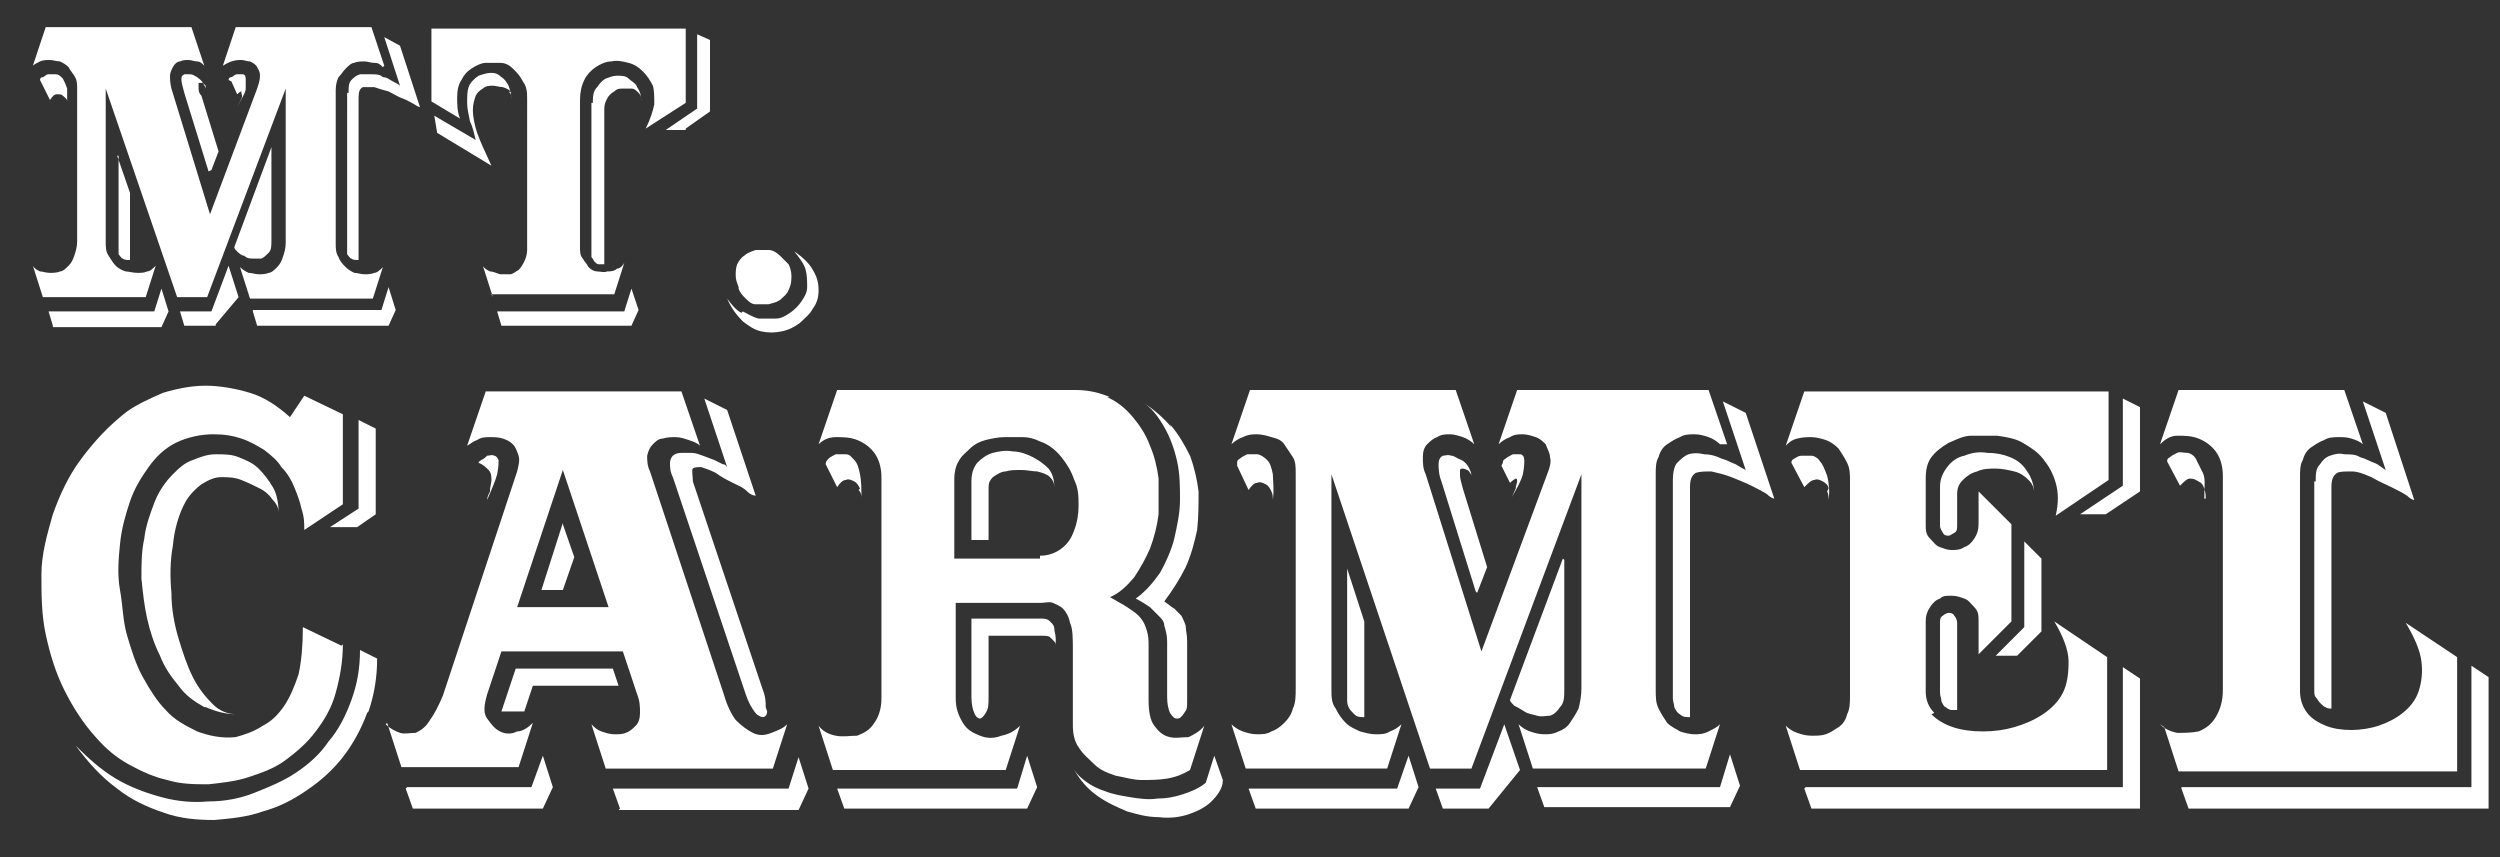
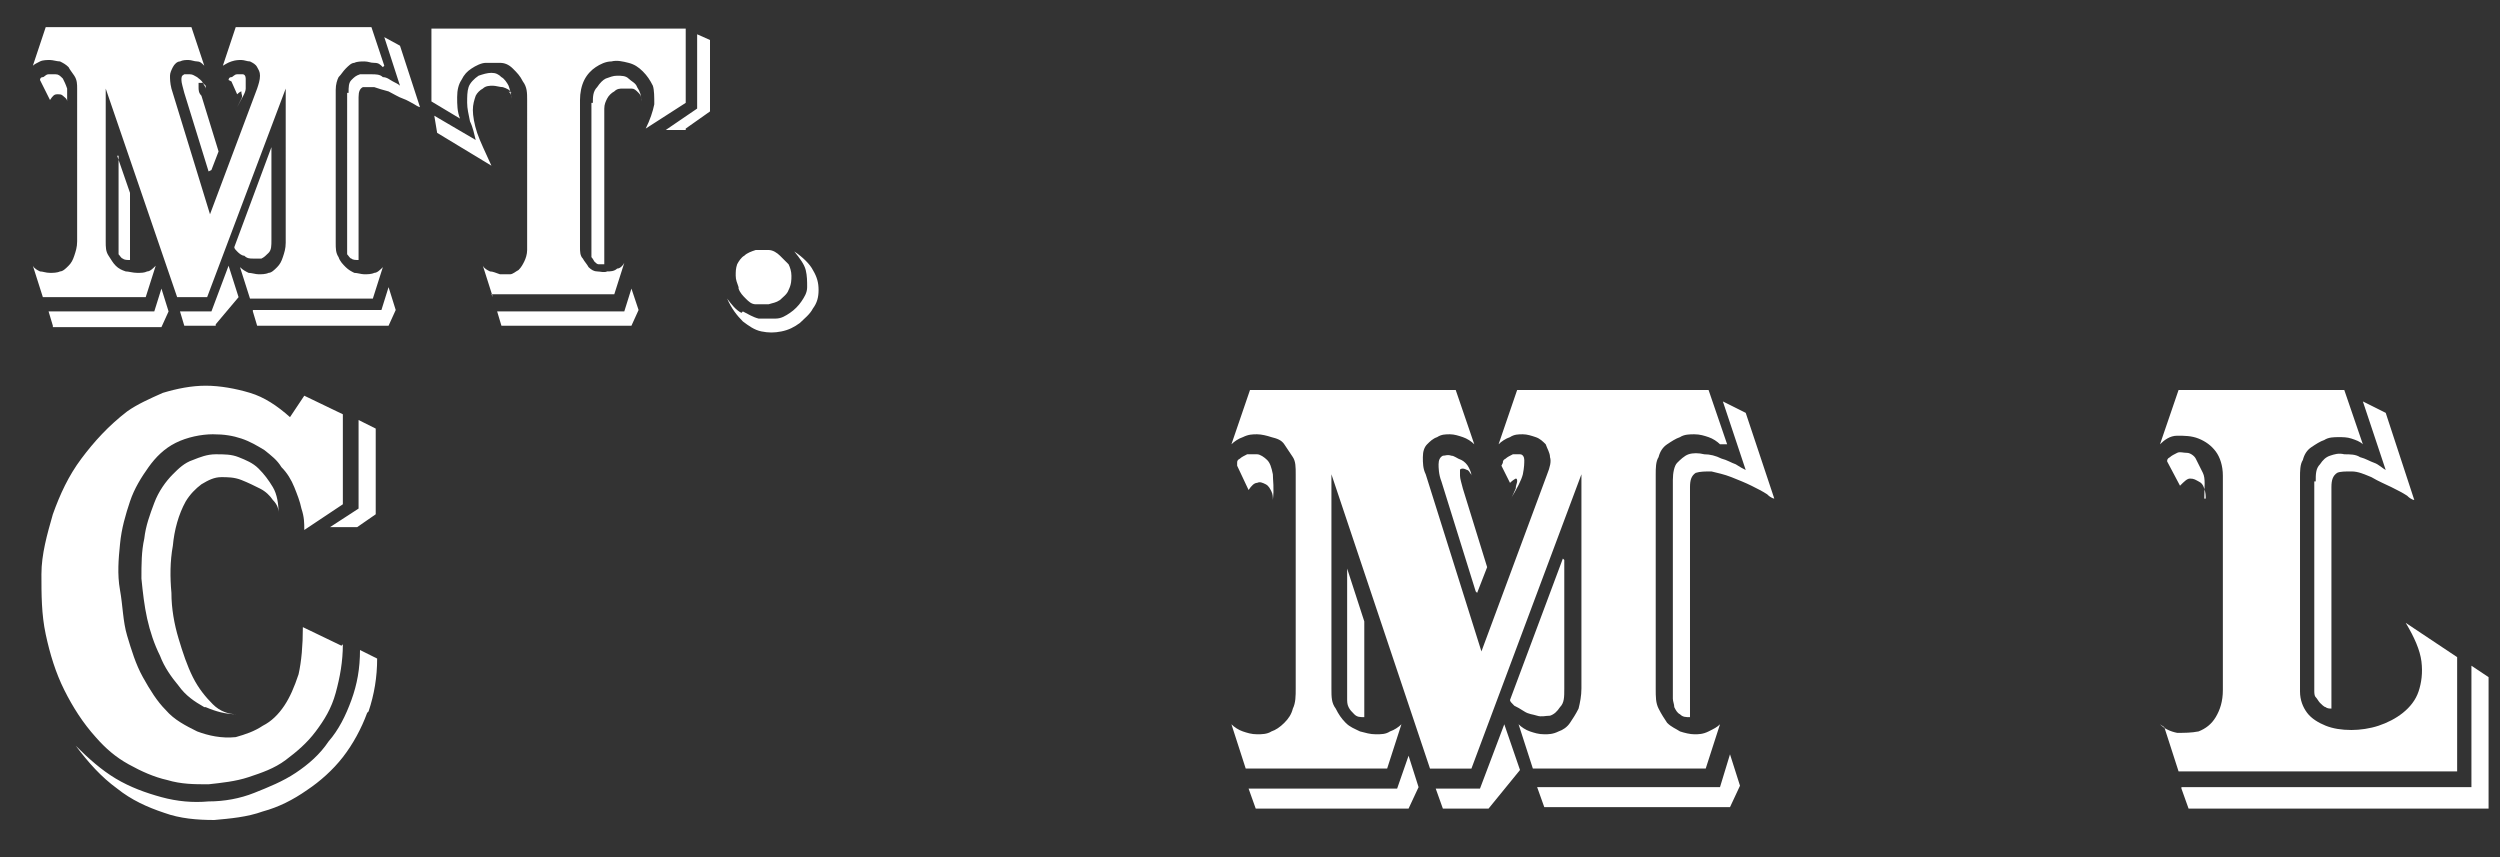
<svg xmlns="http://www.w3.org/2000/svg" id="Layer_1" data-name="Layer 1" version="1.1" viewBox="0 0 175 60">
  <rect x="0" y="0" width="175" height="60" fill="#333333" stroke="none" />
  <defs>
    <style>
      .cls-1 {
        fill: #fff;
        stroke-width: 0px;
      }
    </style>
  </defs>
  <path class="cls-1" d="M26.8,4.7c-.2-.2-.3-.3-.6-.3s-.4-.1-.7-.1c-.2,0-.5,0-.7.1-.2,0-.4.2-.6.4-.2.2-.3.4-.5.6-.1.2-.2.5-.2.9v10.7c0,.4,0,.7.2,1,.1.3.3.5.5.7s.4.3.6.4c.2,0,.5.1.7.1.2,0,.5,0,.7-.1.2,0,.4-.2.6-.4l-.7,2.2h-8.6l-.7-2.2c.2.2.4.3.6.4.2,0,.5.1.7.1.2,0,.5,0,.7-.1.2,0,.4-.2.6-.4.2-.2.3-.4.4-.7s.2-.6.2-1V6.2l-5.5,14.6h-2.1L7.4,6.2v10.7c0,.4,0,.7.2,1s.3.5.5.7c.2.2.4.3.7.4.2,0,.5.1.8.1.3,0,.5,0,.7-.1.2,0,.4-.2.6-.4l-.7,2.2H3l-.7-2.2c.1.2.3.3.5.4.2,0,.4.1.7.1.2,0,.5,0,.7-.1.2,0,.4-.2.6-.4.2-.2.3-.4.4-.7s.2-.6.2-1V6.2c0-.3,0-.6-.2-.9s-.3-.4-.4-.6c-.2-.2-.4-.3-.6-.4-.2,0-.5-.1-.7-.1-.2,0-.5,0-.7.1s-.4.2-.5.3l.9-2.7h10.2l.9,2.7c-.2-.2-.3-.3-.5-.3-.2,0-.4-.1-.6-.1-.2,0-.4,0-.6.1-.2,0-.4.2-.5.4-.1.2-.2.4-.2.6s0,.5.1.9l2.7,8.8,3.3-8.8c.1-.3.2-.6.2-.9s-.1-.4-.2-.6c-.1-.2-.3-.3-.5-.4-.2,0-.4-.1-.6-.1-.2,0-.4,0-.7.1s-.4.2-.6.3l.9-2.7h9.5l.9,2.7ZM2.8,5.6c0,0,0-.2.2-.2.1,0,.2-.2.4-.2.1,0,.3,0,.5,0s.3.1.5.3c.1.2.2.4.3.7,0,.3,0,.7,0,1.3,0-.1,0-.3,0-.4,0-.2-.2-.3-.3-.4s-.2-.1-.4-.1-.3.1-.5.4l-.6-1.2ZM3.7,22.8l-.3-1h7.4l.5-1.6.5,1.6-.5,1.1H3.7ZM8.2,10.9l.9,2.6v4.7c-.2,0-.4,0-.5-.1-.1,0-.2-.2-.3-.3,0-.1,0-.3,0-.4,0-.2,0-.3,0-.5v-6ZM15.1,22.8h-2.2l-.3-1h2.2l1.2-3.2.7,2.2-1.6,1.9ZM14.6,12l-1.7-5.5c-.1-.4-.2-.7-.2-.9s0-.3.2-.4c.1,0,.2,0,.4,0,.2,0,.3.1.5.2.1.1.3.2.4.4.1.2.2.3.2.4,0,0,0,0,0-.2,0,0-.1-.1-.2-.2,0,0-.1,0-.2,0s-.1,0-.1,0,0,.2,0,.3c0,.2,0,.4.2.6l1.2,3.9-.5,1.3ZM16,5.6c0,0,0-.2.2-.2.1,0,.2-.2.4-.2.1,0,.3,0,.4,0s.2.1.2.3c0,.2,0,.4,0,.7,0,.3-.3.7-.6,1.3.1-.2.2-.4.3-.6s0-.3,0-.4,0-.1,0-.1c0,0-.1,0-.3.2l-.4-.9ZM19,10.4v6.4c0,.4,0,.7-.2.9s-.3.3-.5.4c-.2,0-.4,0-.6,0-.2,0-.4,0-.6-.2-.2,0-.4-.2-.5-.3-.1-.1-.2-.2-.2-.3l2.6-7ZM17.7,21.7h9l.5-1.6.5,1.6-.5,1.1h-9.2l-.3-1ZM24.4,6.5c0-.4,0-.7.2-.9.2-.2.3-.3.6-.4.2,0,.5,0,.8,0,.3,0,.6,0,.8.2.3,0,.5.2.7.3.2.1.4.2.5.3l-1.1-3.4,1.1.6,1.4,4.3s-.1,0-.4-.2c-.2-.1-.5-.3-.8-.4s-.6-.3-1-.5c-.4-.1-.7-.2-1-.3-.3,0-.6,0-.8,0-.2.1-.3.3-.3.7v11.4c-.2,0-.4,0-.5-.1-.1,0-.2-.2-.3-.3,0-.1,0-.3,0-.4,0-.2,0-.3,0-.5V6.5Z" />
  <path class="cls-1" d="M34.5,20.8l-.7-2.2c.1.2.3.3.5.4.2,0,.4.1.7.2.2,0,.5,0,.7,0s.4-.2.6-.3c.2-.2.3-.4.4-.6.1-.2.2-.5.2-.8V7c0-.5,0-.9-.3-1.3-.2-.4-.4-.6-.7-.9s-.6-.4-.9-.4-.7,0-1,0c-.3,0-.7.2-1,.4-.3.2-.5.4-.7.8-.2.3-.3.7-.3,1.2,0,.5,0,1,.2,1.5l-2-1.2V2h17.8v5.2l-2.8,1.8c.3-.6.5-1.2.6-1.7,0-.5,0-1-.1-1.3-.2-.4-.4-.7-.7-1s-.6-.5-1-.6-.8-.2-1.2-.1c-.4,0-.8.2-1.1.4-.3.2-.6.5-.8.9-.2.4-.3.9-.3,1.4v10.3c0,.3,0,.6.2.8.1.2.3.4.4.6.2.2.4.3.6.3.2,0,.5.1.7,0,.2,0,.5,0,.7-.2.2,0,.4-.2.5-.4l-.7,2.2h-8.6ZM35.8,6.5c-.1-.2-.3-.3-.6-.4-.2,0-.5-.1-.7-.1s-.5,0-.7.2c-.2.1-.4.3-.5.5-.1.3-.2.6-.2,1,0,.4.1,1,.3,1.6.2.6.6,1.4,1,2.3l-3.8-2.3-.2-1.2,2.9,1.7c-.1-.4-.2-.9-.4-1.3-.1-.5-.2-.9-.2-1.3,0-.4,0-.8.1-1.1.1-.3.4-.6.7-.8.3-.1.6-.2.9-.2.3,0,.5.1.7.3.2.1.4.4.5.6.1.3.2.6.2.9,0-.2,0-.3-.2-.5ZM35.1,22.8l-.3-1h8.9l.5-1.6.5,1.5-.5,1.1h-9.2ZM41.5,7.2c0-.4,0-.8.3-1.1.2-.3.4-.5.6-.6.3-.1.5-.2.8-.2.3,0,.6,0,.8.2s.5.3.6.6c.2.3.3.6.3,1,0-.2,0-.4-.2-.6s-.3-.3-.5-.3c-.2,0-.4,0-.6,0-.2,0-.4,0-.6.2-.2.1-.4.3-.5.5-.1.2-.2.4-.2.7v10.9c-.1,0-.3,0-.4,0s-.2-.1-.3-.2c0,0-.1-.2-.2-.3,0-.1,0-.2,0-.3V7.2ZM48,9.1h-1.4l2.2-1.5V2.4l.9.4v5l-1.7,1.2Z" />
  <path class="cls-1" d="M52,21.8c.4.2.7.4,1.1.5.4,0,.8,0,1.2,0,.4,0,.7-.2,1-.4.3-.2.6-.5.8-.8.2-.3.4-.6.4-1,0-.4,0-.8-.1-1.2-.1-.4-.4-.8-.8-1.3.6.4,1.1.9,1.3,1.3.3.5.4.9.4,1.4,0,.5-.1.9-.4,1.3-.2.4-.6.7-.9,1-.4.3-.8.5-1.3.6-.5.1-.9.1-1.4,0-.5-.1-.9-.4-1.3-.7-.4-.4-.8-.9-1.1-1.6.3.4.6.8,1,1ZM51.7,20.1c-.1-.3-.2-.5-.2-.8,0-.3,0-.5.1-.8.1-.2.3-.5.5-.6.2-.2.5-.3.8-.4.3,0,.6,0,.9,0,.3,0,.6.2.8.4.2.2.4.4.6.6.1.2.2.5.2.8,0,.3,0,.6-.2,1-.1.3-.4.5-.6.7-.3.2-.5.2-.8.3-.3,0-.6,0-.9,0-.3,0-.5-.2-.7-.4-.2-.2-.4-.4-.5-.7Z" />
  <path class="cls-1" d="M24,45.1c0,1.2-.2,2.3-.5,3.4s-.8,1.9-1.4,2.7-1.3,1.4-2.1,2-1.7.9-2.6,1.2c-.9.3-1.9.4-2.8.5-1,0-1.9,0-2.9-.3-.9-.2-1.8-.6-2.7-1.1-.9-.5-1.6-1.1-2.3-1.9-.9-1-1.6-2.1-2.2-3.3-.6-1.2-1-2.5-1.3-3.9s-.3-2.8-.3-4.2c0-1.4.4-2.8.8-4.2.5-1.4,1.1-2.7,2-3.9.9-1.2,1.9-2.3,3.2-3.3.7-.5,1.6-.9,2.5-1.3,1-.3,2-.5,3-.5,1,0,2.1.2,3.1.5,1,.3,1.9.9,2.8,1.7l1-1.5,2.7,1.3v6.3l-2.7,1.8c0-.5,0-.9-.2-1.5-.1-.5-.3-1-.5-1.5-.2-.5-.5-1-.9-1.4-.3-.5-.7-.8-1.2-1.2-.5-.3-1-.6-1.6-.8-.6-.2-1.2-.3-2-.3s-1.8.2-2.6.6c-.8.4-1.4,1-1.9,1.7s-1,1.5-1.3,2.4c-.3.9-.6,1.9-.7,3-.1,1-.2,2.1,0,3.2s.2,2.2.5,3.2c.3,1,.6,2,1.1,2.9.5.9,1,1.7,1.6,2.3.6.7,1.4,1.1,2.2,1.5.8.3,1.7.5,2.7.4.7-.2,1.3-.4,1.9-.8.6-.3,1.1-.8,1.5-1.4.4-.6.7-1.3,1-2.2.2-.9.3-2,.3-3.3l2.7,1.3ZM25.7,49.9c-.4,1.1-1,2.2-1.7,3.1-.7.9-1.6,1.7-2.5,2.3-1,.7-2,1.2-3.1,1.5-1.1.4-2.3.5-3.4.6-1.2,0-2.4-.1-3.5-.5-1.2-.4-2.3-.9-3.3-1.7-1.1-.8-2-1.8-2.9-3,.9.9,1.8,1.7,2.8,2.3,1,.6,2.1,1,3.2,1.3s2.2.4,3.3.3c1.1,0,2.2-.2,3.2-.6s2-.8,2.9-1.4c.9-.6,1.7-1.3,2.3-2.2.7-.8,1.2-1.8,1.6-2.9.4-1.1.6-2.2.6-3.5l1.2.6c0,1.3-.2,2.5-.6,3.7ZM14.3,49.5c-.7-.4-1.3-.8-1.8-1.5-.5-.6-1-1.3-1.3-2.1-.4-.8-.7-1.7-.9-2.6-.2-.9-.3-1.8-.4-2.8,0-1,0-1.9.2-2.8.1-.9.4-1.7.7-2.5.3-.8.8-1.5,1.3-2,.4-.4.8-.8,1.4-1,.5-.2,1-.4,1.6-.4s1.1,0,1.6.2c.5.2,1,.4,1.4.8.4.4.7.8,1,1.3.3.5.4,1.2.4,1.8,0-.3-.1-.6-.4-.9-.2-.3-.5-.6-.9-.8-.4-.2-.8-.4-1.3-.6s-1-.2-1.4-.2c-.5,0-.9.2-1.4.5-.4.3-.8.7-1.1,1.2-.5.9-.8,2-.9,3.1-.2,1.1-.2,2.2-.1,3.3,0,1.1.2,2.2.5,3.2.3,1,.6,1.9,1,2.7.4.8.9,1.4,1.4,1.9.5.5,1.1.7,1.7.7-.8,0-1.5-.2-2.2-.5ZM25,36.9h-1.9l2-1.3v-6.2l1.2.6v6l-1.3.9Z" />
-   <path class="cls-1" d="M27,50.7c.3.3.7.5,1,.6s.7,0,1.1,0c.4-.2.7-.4,1-.9.3-.4.6-1,.9-1.7l5.2-15.7c.1-.4.2-.8.1-1.1s-.2-.6-.4-.8c-.2-.2-.4-.3-.7-.4s-.6-.1-.9-.1c-.3,0-.6,0-.9.2-.3.1-.5.3-.7.4l1.3-3.8h13.7l1.3,3.8c-.2-.2-.5-.3-.8-.4-.3-.1-.6-.2-.9-.2-.3,0-.6,0-.9.1-.3,0-.5.2-.7.4-.2.2-.3.4-.4.8,0,.3,0,.7.2,1.1l5.2,15.7c.2.7.5,1.3.8,1.7.4.4.8.7,1.2.9.4.2.8.2,1.3,0s.8-.3,1.1-.6l-1,3.1h-11.7l-1-3.1c.2.2.4.4.7.5.3.1.6.2.9.2.3,0,.6,0,.8-.1.3-.1.5-.3.7-.5.2-.2.3-.5.3-.9,0-.4,0-.8-.2-1.3l-1-3h-8.5l-1,3c-.2.7-.3,1.3,0,1.7s.5.7.9.9c.4.2.8.2,1.2,0,.4,0,.8-.3,1.1-.6l-1,3.1h-8.2l-1-3.1ZM28.5,55.1h8.7l.8-2.2.7,2.2-.7,1.5h-9.1l-.5-1.4ZM34.3,34.3c0-.2.1-.5.1-.7s0-.5-.2-.7-.4-.4-.7-.5c0,0,0-.1.2-.2s.3-.2.4-.3c.2,0,.3-.1.5,0,.1,0,.2.1.3.3,0,.2,0,.5-.1,1-.1.4-.4,1.1-.7,1.8,0-.2.1-.4.2-.6ZM35.1,49.8l1-3h6.8l.4,1.2h-6l-.6,1.8h-1.6ZM39.4,32.9l-3.2,9.6h6.4l-3.2-9.6ZM39.4,36.7l.8,2.3-.8,2.3h-1.5l1.5-4.7ZM43.4,56.6l-.5-1.4h12.3l.7-2.2.7,2.2-.7,1.5h-12.6ZM53.7,49.8c0,.3-.2.4-.3.4s-.4-.1-.6-.4c-.2-.3-.4-.6-.6-1.2l-5.1-15.2c-.2-.4-.2-.7-.2-1,0-.2.1-.4.2-.5s.3-.2.6-.2c.2,0,.5,0,.7,0,.3,0,.5.1.8.2.3.1.5.2.8.3.2.1.4.2.6.3.2,0,.2.1.3.2l-1.6-4.8,1.6.8,2,6c0,0-.3,0-.6-.3s-.6-.4-1-.6c-.4-.2-.8-.4-1.2-.7-.4-.2-.7-.3-1-.4-.3,0-.5,0-.6.1-.1.1,0,.5,0,.9l4.9,14.6c.2.5.2.9.2,1.2Z" />
-   <path class="cls-1" d="M77.5,27.8c.7.3,1.3.8,1.8,1.4s.9,1.2,1.2,2c.3.7.5,1.5.6,2.3,0,.8,0,1.6,0,2.5-.1.8-.3,1.6-.6,2.4-.3.7-.7,1.4-1.1,2-.5.6-1,1.1-1.7,1.4.5.3.9.5,1.2.7s.6.4.8.6c.2.2.4.5.5.8.1.3.2.6.2,1.1s0,1,0,1.6c0,.6,0,1.4,0,2.3s.1,1.5.4,1.9c.3.4.6.7,1.1.8.4.1.8,0,1.3,0,.4-.2.8-.4,1.1-.8l-1,3.1c-.5.3-1,.5-1.6.6-.6.1-1.2.1-1.8.1s-1.2-.2-1.8-.3c-.6-.2-1.1-.4-1.5-.8s-.8-.7-1.1-1.2c-.3-.4-.4-1-.4-1.5v-5.3c0-.8,0-1.5-.2-1.9-.1-.5-.3-.8-.5-1-.2-.2-.5-.3-.7-.4s-.6,0-.8,0h-6v6.7c0,.7.2,1.2.5,1.7s.7.7,1.2.9c.5.2,1,.2,1.5,0,.5-.1.9-.3,1.3-.7l-1,3.1h-12.1l-1-3.1c.3.4.7.6,1.2.7.5.1,1,0,1.5,0,.5-.2.9-.4,1.2-.9.3-.4.5-1,.5-1.7v-15.5c0-.7-.2-1.3-.5-1.7-.3-.4-.7-.7-1.2-.9-.5-.2-1-.2-1.5-.2-.5,0-.9.2-1.2.5l1.3-3.8h16.7c.9,0,1.7.2,2.4.5ZM60.2,34.2c-.1-.2-.2-.4-.4-.5s-.4-.2-.6-.1c-.2,0-.4.2-.6.5l-.8-1.6c0-.1,0-.2.2-.4.1-.1.3-.2.5-.3.2,0,.4,0,.7,0s.4.2.6.4c.2.2.3.5.4,1s.1,1,.1,1.7c0-.2,0-.4-.2-.6ZM59.1,56.6l-.5-1.4h12.6l.7-2.3.7,2.2-.7,1.5h-12.9ZM72.8,38.9c.6,0,1.1-.2,1.5-.5.4-.3.7-.7.9-1.3.2-.5.3-1.1.3-1.7s0-1.2-.3-1.8c-.2-.6-.5-1.1-.9-1.6-.4-.5-.9-.9-1.5-1.1-.4-.2-.8-.3-1.2-.3-.4,0-.9,0-1.3,0-.4,0-.9.1-1.3.2-.4.1-.8.3-1.1.6s-.6.5-.8.9c-.2.3-.3.8-.3,1.2v5.6h6ZM68,37.7v-4c0-.5.1-.9.4-1.3.3-.3.7-.6,1.1-.7.4-.1.9-.2,1.4-.1.5,0,1,.2,1.4.4.4.2.8.5,1.1.8.3.4.4.8.4,1.3,0-.3-.1-.5-.3-.7-.2-.2-.5-.3-.9-.4-.3,0-.7-.1-1.1-.1s-.8,0-1.1.1c-.3,0-.6.2-.9.4-.2.2-.3.4-.3.7v3.7h-1.2ZM68,43.3h4.8c.3,0,.5,0,.7.2s.3.3.3.5c0,.2.1.4.1.7s0,.5,0,.8c0,0,0-.2,0-.3s0-.2-.1-.3c0,0-.2-.2-.3-.3s-.4-.1-.7-.1h-3.6v4.3c0,.5,0,.8-.2,1.1-.1.2-.3.4-.4.4s-.3-.1-.4-.4c-.1-.2-.2-.6-.2-1.1v-5.5ZM84.8,56.1c-.4.4-1,.7-1.6.9-.6.2-1.3.3-2.1.2-.8,0-1.5-.2-2.2-.4-.7-.3-1.4-.6-2.1-1.1-.7-.5-1.2-1.1-1.6-1.8.2.3.4.5.8.8.4.3.8.5,1.4.7.5.2,1.1.3,1.7.4.6.1,1.3.2,1.9.1.6,0,1.2-.1,1.8-.3s1.1-.4,1.6-.8l.6-1.9.6,1.7c0,.6-.4,1.1-.8,1.5ZM81.9,29.7c.6.7,1,1.4,1.4,2.2.3.8.5,1.7.6,2.5,0,.9,0,1.8-.1,2.7-.2.9-.4,1.7-.8,2.6-.4.8-.9,1.6-1.5,2.4.3.2.5.4.7.5.2.2.3.3.5.5.1.2.2.4.3.7,0,.3.1.6.1,1.1,0,.4,0,1,0,1.6,0,.6,0,1.4,0,2.3s0,.8-.2,1.1-.3.4-.5.4-.3-.1-.5-.4c-.1-.2-.2-.6-.2-1.1,0-.9,0-1.7,0-2.3,0-.6,0-1.2,0-1.6,0-.4-.1-.8-.2-1.1,0-.3-.2-.5-.4-.7-.2-.2-.4-.4-.6-.6-.3-.2-.6-.4-1-.6.7-.5,1.2-1.1,1.7-1.8.4-.7.8-1.6,1-2.4.2-.9.4-1.8.4-2.7,0-.9,0-1.8-.2-2.7-.2-.9-.5-1.7-.9-2.4-.4-.7-.9-1.4-1.6-1.8.8.5,1.5,1.1,2.1,1.8Z" />
  <path class="cls-1" d="M120.4,31.1c-.2-.2-.5-.4-.8-.5-.3-.1-.6-.2-1-.2-.3,0-.7,0-1,.2-.3.1-.6.3-.9.5-.3.2-.5.5-.6.9-.2.3-.2.8-.2,1.2v15c0,.6,0,1,.2,1.4.2.4.4.7.6,1,.3.3.6.4.9.6.3.1.7.2,1,.2.3,0,.6,0,1-.2s.6-.3.8-.5l-1,3.1h-12.1l-1-3.1c.2.2.5.4.8.5.3.1.6.2,1,.2.3,0,.6,0,1-.2.3-.1.6-.3.8-.6.2-.3.4-.6.6-1,.1-.4.2-.9.2-1.4v-15l-7.7,20.6h-2.9l-6.9-20.6v15c0,.6,0,1,.3,1.4.2.4.4.7.7,1,.3.3.6.4,1,.6.4.1.7.2,1.1.2.4,0,.7,0,1-.2.3-.1.6-.3.8-.5l-1,3.1h-9.9l-1-3.1c.2.2.5.4.8.5s.6.2,1,.2c.3,0,.7,0,1-.2.3-.1.6-.3.9-.6.3-.3.5-.6.6-1,.2-.4.2-.9.2-1.4v-15c0-.5,0-.9-.2-1.2s-.4-.6-.6-.9-.5-.4-.9-.5c-.3-.1-.7-.2-1-.2-.3,0-.6,0-1,.2-.3.1-.6.3-.8.5l1.3-3.8h14.4l1.3,3.8c-.2-.2-.5-.4-.8-.5-.3-.1-.6-.2-.9-.2-.3,0-.6,0-.9.2-.3.1-.5.3-.7.5s-.3.5-.3.9,0,.8.2,1.2l3.9,12.4,4.6-12.4c.2-.5.3-.9.2-1.2,0-.3-.2-.6-.3-.9-.2-.2-.4-.4-.7-.5-.3-.1-.6-.2-.9-.2-.3,0-.6,0-.9.2-.3.1-.6.3-.8.5l1.3-3.8h13.4l1.3,3.8ZM86.6,32.4c0-.1,0-.2.2-.3.1-.1.3-.2.5-.3.2,0,.4,0,.7,0,.2,0,.5.2.7.4.2.2.3.5.4,1,0,.4.1,1,0,1.8,0-.2,0-.4-.1-.6s-.2-.4-.4-.5c-.2-.1-.4-.2-.6-.1-.2,0-.4.2-.6.5l-.8-1.7ZM87.9,56.6l-.5-1.4h10.4l.8-2.3.7,2.2-.7,1.5h-10.8ZM94.3,39.8l1.2,3.7v6.7c-.3,0-.5,0-.7-.2s-.3-.3-.4-.5-.1-.4-.1-.6c0-.2,0-.4,0-.7v-8.4ZM104.1,56.6h-3.1l-.5-1.4h3.1l1.7-4.5,1.1,3.2-2.2,2.7ZM103.3,41.4l-2.4-7.7c-.2-.5-.2-1-.2-1.2,0-.3.1-.5.3-.6.2,0,.3-.1.6,0,.2,0,.4.2.7.3.2.1.4.3.5.5.1.2.2.4.2.6,0,0,0-.1-.1-.2,0,0-.1-.2-.2-.2,0,0-.2-.1-.3-.1,0,0-.2,0-.2.1,0,0,0,.2,0,.4,0,.2.1.5.2.9l1.7,5.5-.7,1.8ZM105.2,32.4c0-.1,0-.2.2-.3.1-.1.3-.2.5-.3.2,0,.4,0,.5,0,.2,0,.3.2.3.4,0,.2,0,.5-.1,1-.1.4-.4,1-.9,1.8.2-.3.3-.6.4-.8,0-.2.1-.4.1-.5s0-.2-.1-.2c0,0-.2.1-.4.3l-.6-1.2ZM109.5,39.2v9c0,.6,0,1-.3,1.3-.2.3-.4.5-.7.6-.3,0-.6.1-.9,0s-.6-.1-.9-.3-.5-.3-.7-.4c-.2-.2-.3-.3-.3-.4l3.7-9.9ZM107.7,55.1h12.7l.7-2.3.7,2.2-.7,1.5h-13l-.5-1.4ZM117.1,33.6c0-.5.1-1,.3-1.2s.5-.5.8-.6c.3-.1.7-.1,1.1,0,.4,0,.8.1,1.2.3.4.1.7.3,1,.4.3.2.5.3.7.4l-1.6-4.8,1.6.8,2,6s-.2,0-.5-.3c-.3-.2-.7-.4-1.1-.6-.4-.2-.9-.4-1.4-.6-.5-.2-1-.3-1.4-.4-.4,0-.8,0-1.1.1-.3.2-.4.5-.4,1v16.1c-.3,0-.5,0-.7-.2-.2-.1-.3-.3-.4-.5,0-.2-.1-.4-.1-.6,0-.2,0-.4,0-.7v-14.6Z" />
-   <path class="cls-1" d="M135.2,50c.4.4.9.7,1.5.9s1.3.3,2.1.3c.8,0,1.5-.1,2.2-.3.7-.2,1.4-.5,2-.9s1.1-.9,1.4-1.5.4-1.3.4-2.2c0-.8-.4-1.8-1-2.8l3.7,2.5v7.9h-21.5l-1-3.1c.2.2.5.4.8.5.3.1.6.2,1,.2s.7,0,1-.1c.3-.1.6-.3.9-.5.3-.2.5-.5.6-.9.2-.4.2-.8.2-1.4v-14.9c0-.5,0-.9-.2-1.3-.2-.4-.4-.7-.6-1-.3-.3-.6-.5-.9-.6-.3-.1-.7-.2-1-.2-.3,0-.6,0-1,.1s-.6.3-.8.5l1.3-3.8h21.3v6.2l-3.7,2.5c.2-.9.2-1.6,0-2.3-.2-.7-.5-1.2-.9-1.7-.4-.5-.9-.8-1.4-1.1s-1.1-.4-1.8-.5c-.6,0-1.2,0-1.8,0-.6,0-1.1.3-1.6.5-.5.3-.9.6-1.2,1-.3.4-.4.9-.4,1.5v3.2c0,.4,0,.7.3,1s.4.5.7.6c.3.1.5.2.8.2s.6,0,.9-.2c.3-.1.5-.3.7-.6s.3-.6.3-1v-2.3l2.3,2.3v6.8l-2.3,2.3v-2.3c0-.4,0-.7-.3-1s-.4-.5-.7-.6c-.3-.1-.5-.2-.9-.2s-.6,0-.8.2c-.3.1-.5.3-.7.6s-.3.6-.3,1v4.9c0,.6.2,1.1.6,1.5ZM128,34.2c0-.2-.2-.4-.4-.5-.2-.1-.4-.2-.6-.1-.2,0-.4.2-.7.5l-.9-1.7c0-.1,0-.2.2-.3s.3-.2.5-.2.4,0,.7,0c.2,0,.5.2.6.4.2.2.3.5.5,1,.1.4.2,1,.1,1.7,0-.2,0-.4-.1-.6ZM126.4,55.1h22.2v-8.4l1.2.8v9.1h-23l-.5-1.4ZM137,36.8c0,.2,0,.4-.2.5s-.3.2-.4.2-.3,0-.4-.2-.2-.3-.2-.5v-2.7c0-.6.2-1,.5-1.4.3-.4.7-.7,1.2-.8.5-.2,1-.3,1.6-.2.6,0,1.1.1,1.6.3s.9.5,1.2,1c.3.4.5,1,.5,1.6,0-.4-.1-.7-.4-1s-.6-.5-1-.6c-.4-.1-.9-.2-1.3-.2s-.9,0-1.3.2c-.4.1-.7.3-1,.6-.3.3-.4.6-.4,1v2.3ZM137,49.7c-.1,0-.3,0-.4,0s-.3-.1-.4-.2c-.1,0-.2-.2-.3-.4,0-.2-.1-.4-.1-.6v-4.9c0-.2,0-.4.2-.5.1-.1.3-.2.4-.2s.3,0,.4.2c.1.1.2.3.2.5v6.1ZM141.2,45.9h-1.5l2-2v-6l1.2,1.2v5.1l-1.7,1.7ZM147.4,36h-1.8l3-2v-6.1l1.2.6v5.9l-2.4,1.6Z" />
  <path class="cls-1" d="M151.2,50.7c.3.3.7.5,1.2.6.5,0,1,0,1.5-.1.5-.2.9-.5,1.2-1,.3-.5.5-1.1.5-1.9v-15c0-.7-.2-1.3-.5-1.7-.3-.4-.7-.7-1.2-.9-.5-.2-1-.2-1.5-.2s-.9.3-1.2.6l1.3-3.8h11.6l1.3,3.8c-.2-.2-.5-.3-.8-.4s-.6-.1-.9-.1c-.3,0-.7,0-1,.2-.3.1-.6.3-.9.5-.3.2-.5.5-.6.9-.2.3-.2.8-.2,1.2v15c0,.6.2,1.1.5,1.5.3.4.8.7,1.3.9.5.2,1.1.3,1.8.3.6,0,1.3-.1,1.9-.3.6-.2,1.2-.5,1.7-.9.5-.4.9-.9,1.1-1.5s.3-1.3.2-2.1c-.1-.8-.5-1.7-1.1-2.7l3.6,2.4v8h-19.5l-1-3.1ZM154.4,34.9c0-.2,0-.4-.1-.7s-.2-.4-.4-.5-.3-.2-.6-.2c-.2,0-.4.2-.7.5l-.9-1.7c0-.1,0-.2.2-.3.1-.1.3-.2.5-.3s.4,0,.7,0c.2,0,.5.2.6.4s.3.6.5,1,.1,1,.1,1.8h0ZM152.7,55.1h20.3v-8.5l1.2.8v9.2h-21l-.5-1.4ZM162.1,33.7c0-.5,0-.9.3-1.2.2-.3.4-.5.7-.6.3-.1.6-.2,1-.1.4,0,.8,0,1.1.2.4.1.7.3,1,.4s.6.4.8.5l-1.6-4.8,1.6.8,2,6.1s-.2,0-.5-.3c-.3-.2-.7-.4-1.1-.6-.4-.2-.9-.4-1.4-.7-.5-.2-.9-.4-1.4-.4-.4,0-.8,0-1,.1-.3.2-.4.5-.4,1v15.5c-.1,0-.3,0-.4-.1-.1,0-.3-.2-.4-.3-.1-.1-.2-.3-.3-.4s-.1-.3-.1-.5v-14.6Z" />
</svg>